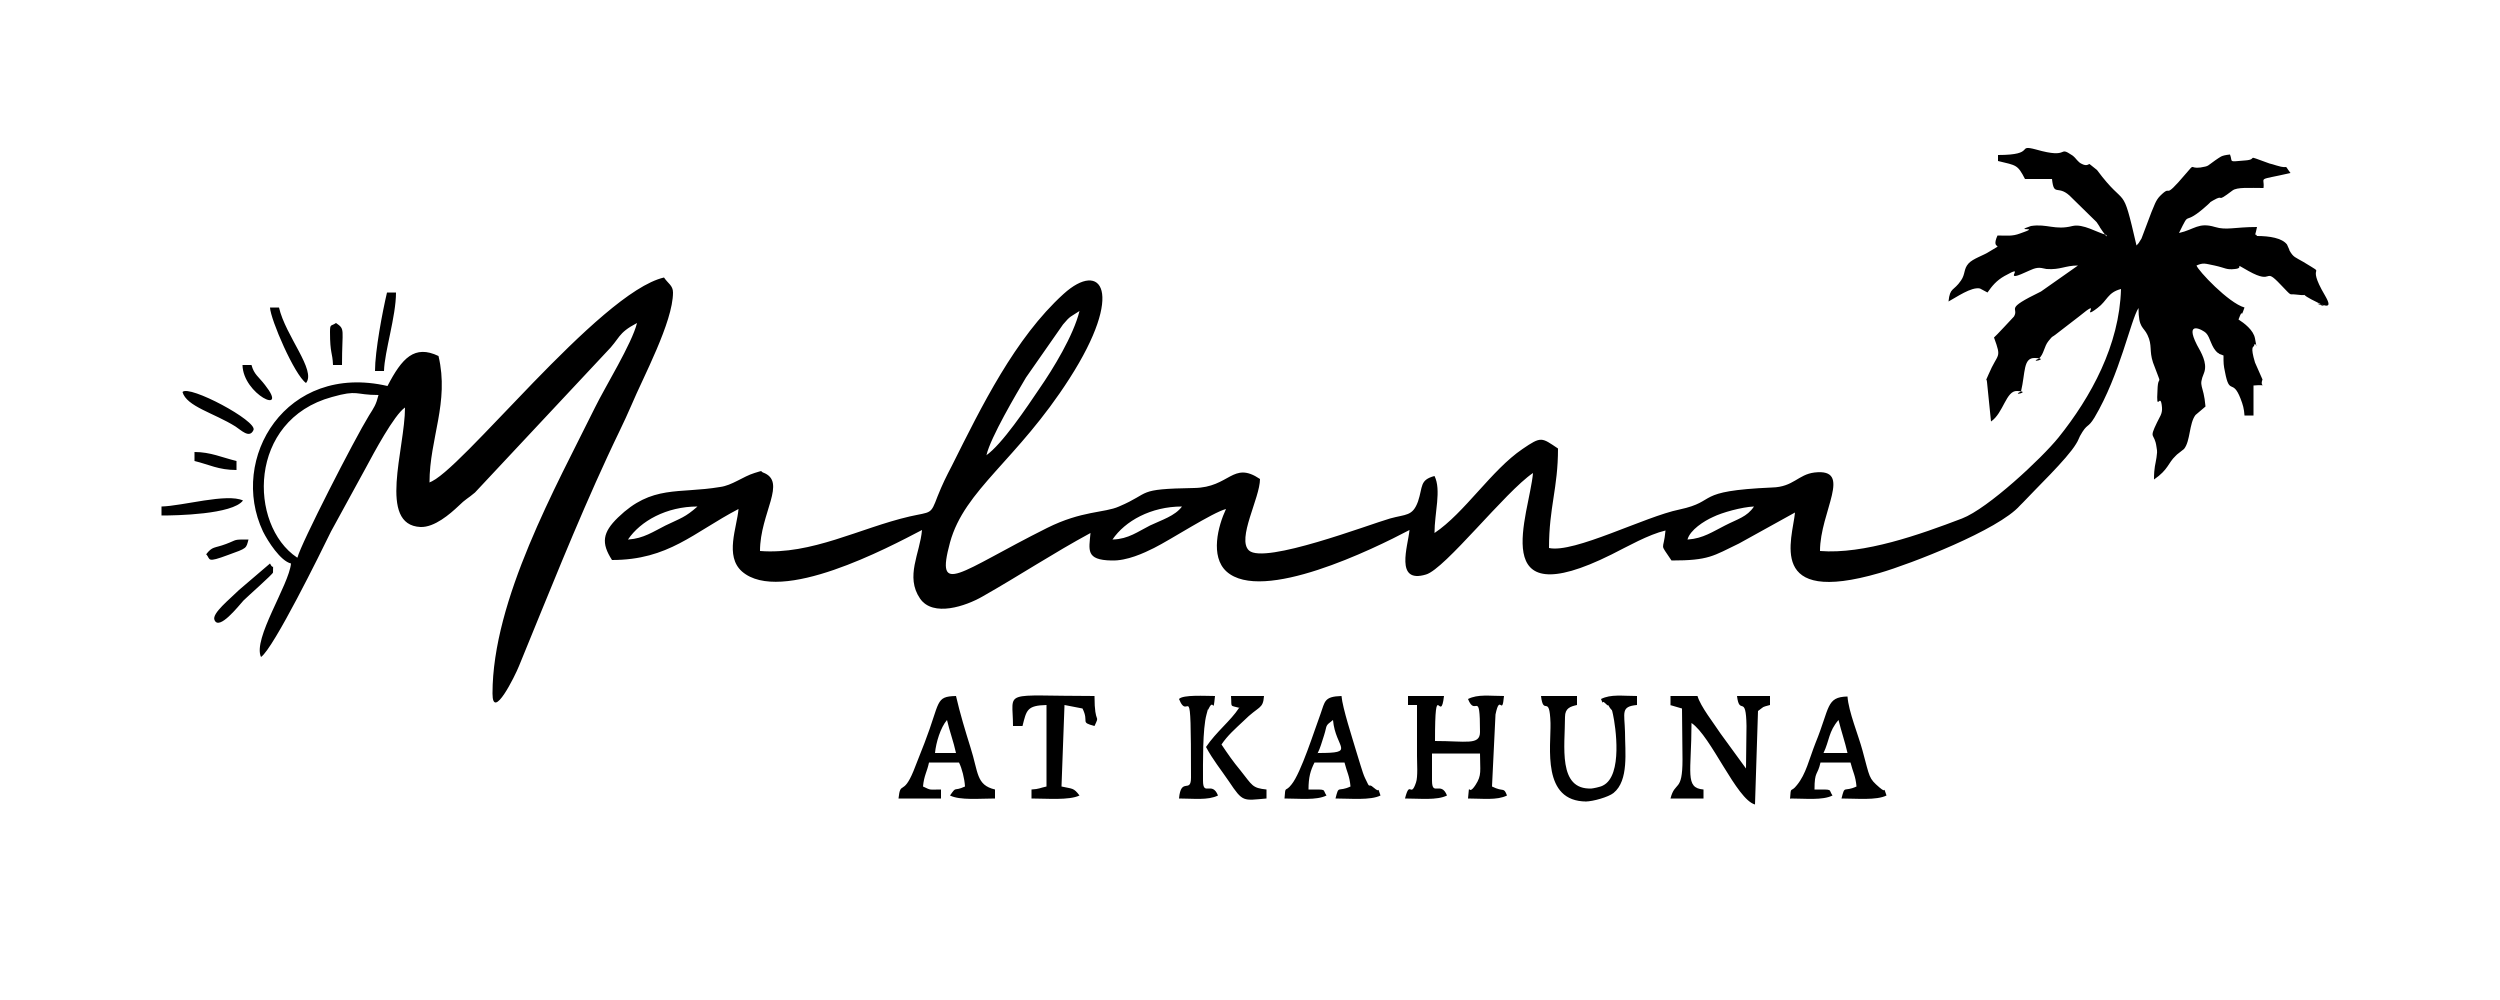
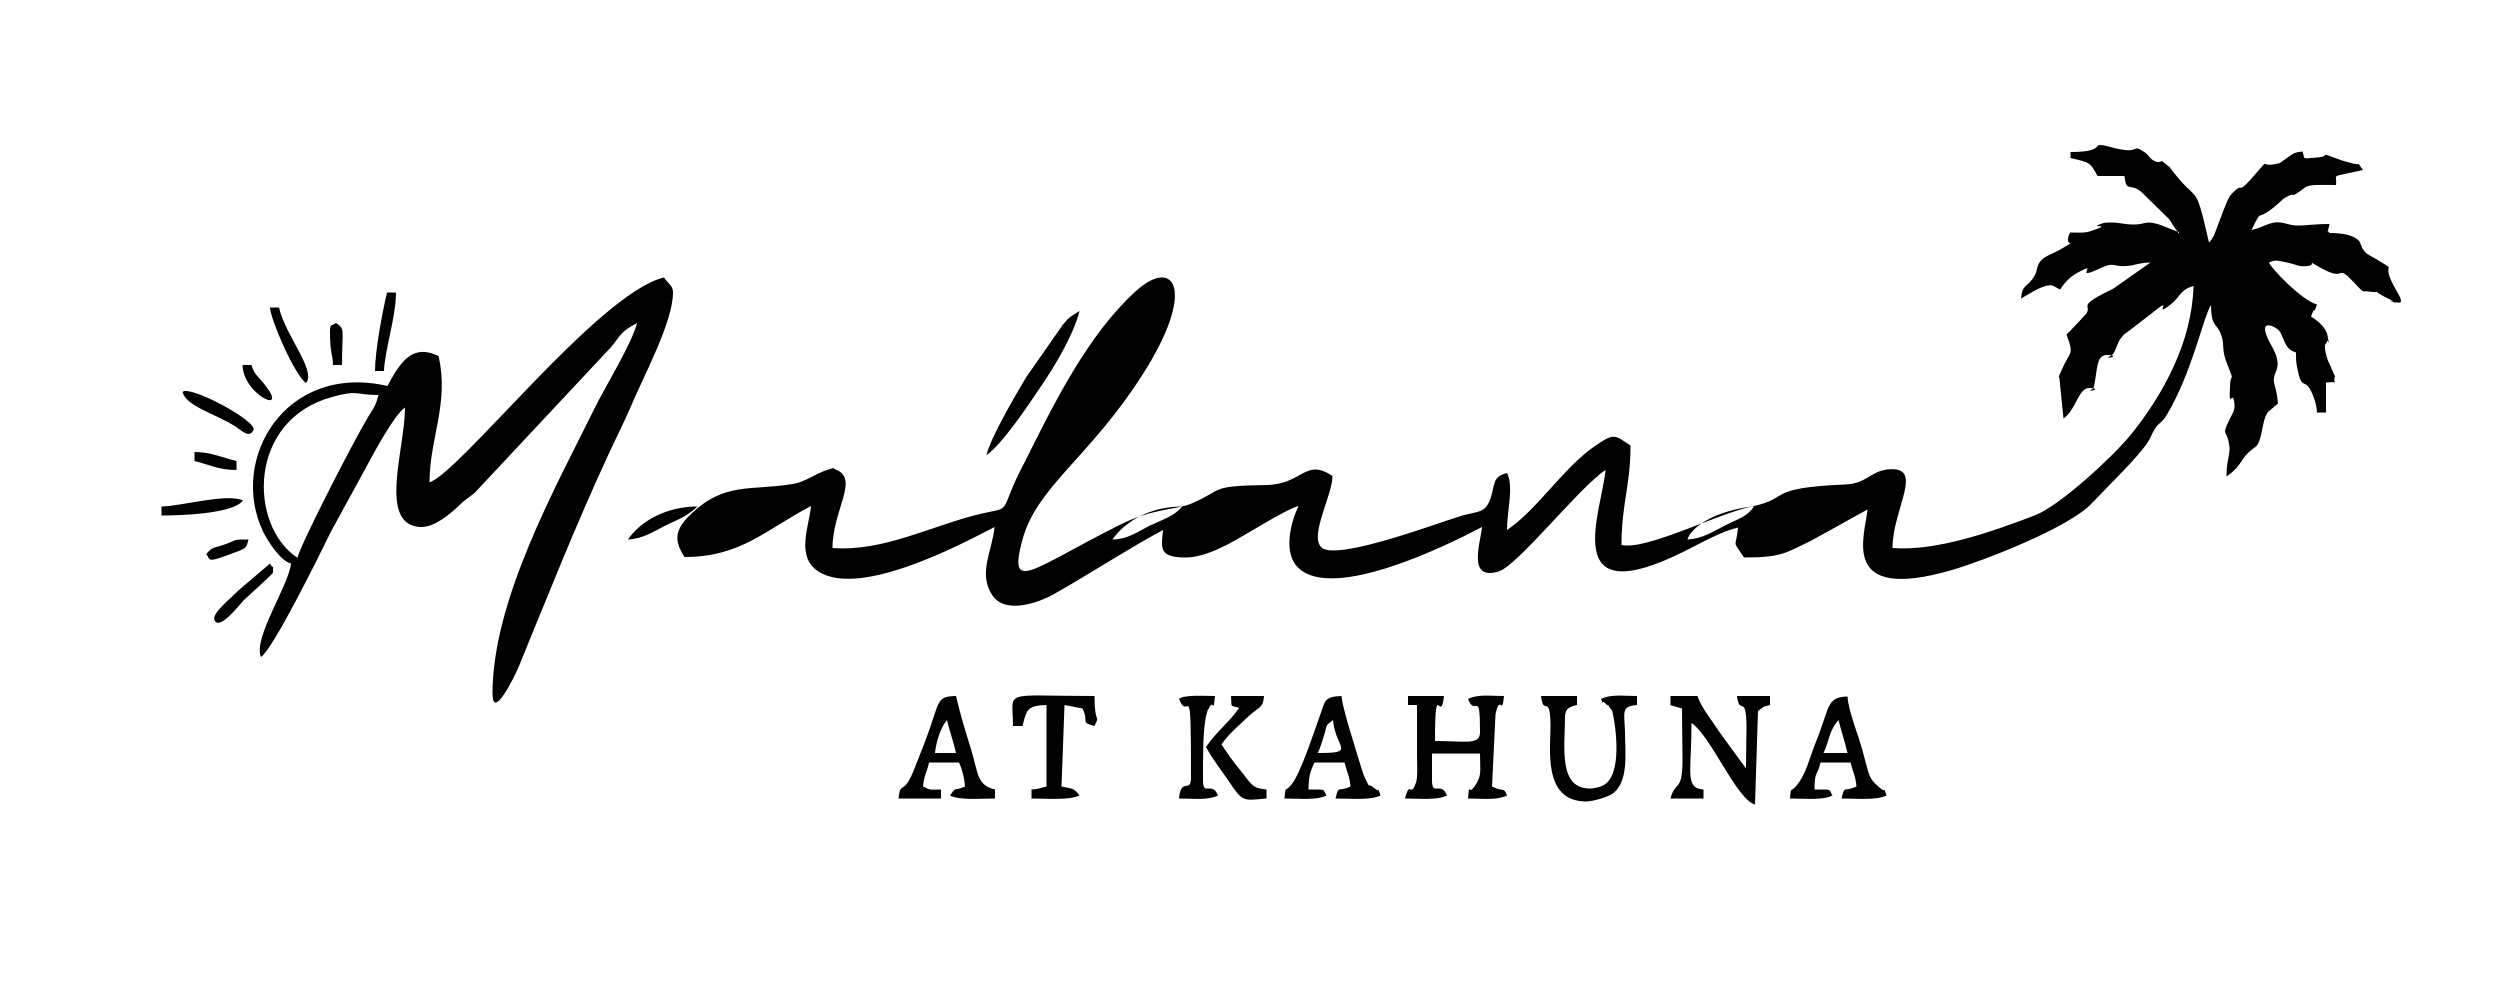
<svg xmlns="http://www.w3.org/2000/svg" width="500" height="200" shape-rendering="geometricPrecision" image-rendering="optimizeQuality" fill-rule="evenodd" viewBox="0 0 5000 2000" zoomAndPan="magnify">
-   <path d="M3333 1061h0zm259-36h0zm-217 54c5-19 33-37 51-45 18-9 58-20 82-21-14 21-33 25-58 38-24 12-44 26-74 28zm-1150 0c25-37 77-66 139-66-14 19-41 27-64 38-24 12-43 27-74 28zm-969 0c25-37 77-66 139-66-25 22-33 23-64 38-24 12-44 26-74 28zm717-169c8-35 60-123 79-155l74-106c15-18 15-15 33-27-12 49-53 116-80 155-25 37-75 112-107 134zm2372-440h0zm-132 0h0zm145-6l-12 6 12-6zm-145 6c-19-5-47-23-68-18-35 9-51-5-83 0-39 13 25-1-22 15-16 6-26 4-45 4-15 33 18 12-16 32-12 8-33 14-42 24-10 11-6 21-15 34-15 22-22 13-25 42 15-8 46-30 63-26l15 8c9-13 18-24 34-33 48-27-9 16 41-7 12-5 21-11 33-9l10 2c28 2 37-7 63-7l-74 52c-76 37-43 31-54 50-1 1-38 41-40 42 16 44 8 29-11 74-7 17-4 5-3 15l8 79c25-17 30-62 52-61 31 1-14 11 8 1 9-38 4-68 28-67 32 1-15 11 8 1 10-9 10-24 19-35 10-12 5-6 13-12l48-37c50-41 0 11 37-17 20-15 20-31 47-38-3 112-60 216-125 297-34 42-141 142-193 162-84 32-196 72-284 65 0-79 67-166-11-157-33 4-42 29-85 30-159 7-106 27-185 44-69 14-211 88-261 77 0-82 18-119 18-199-33-22-33-25-71 1-62 42-116 128-176 168 0-40 14-86 0-114-30 8-23 21-33 51-11 30-24 25-56 34-42 12-251 92-282 64-25-23 22-105 22-143-55-37-60 17-132 18-118 2-84 9-150 37-29 13-74 8-144 43-176 88-224 140-194 29 29-106 134-164 239-328 111-173 64-238-12-169-97 88-164 225-223 343-12 23-19 37-29 62-14 37-12 30-56 40-99 23-196 77-299 69 0-76 55-139 6-157-7-3 3-5-17 1-23 7-45 25-69 28-83 14-136-5-204 61-31 30-34 51-12 85 113 0 163-55 253-102-3 37-28 94 7 125 77 67 293-48 360-83-4 47-34 93-4 137 26 38 92 15 125-4 74-42 142-87 216-127-3 34-10 54 42 55 31 1 65-15 85-25 34-17 117-71 144-78-16 34-32 95 1 125 71 64 294-45 366-83-3 32-30 108 33 89 38-11 159-166 214-203-7 82-96 289 157 163 32-16 74-40 108-48-4 44-13 22 12 60 75 0 83-9 135-34l112-62c-5 53-58 187 169 121 62-18 238-86 281-135l3-3 3-3c24-26 88-87 106-117 5-8 4-8 8-16 15-27 15-14 29-37 51-86 72-194 88-219 0 41 10 37 18 54 10 21 3 31 11 55 21 57 10 18 9 55-3 50 6 0 9 35 1 13-5 19-10 30-17 35-5 19-1 49 2 11 1 11 0 21-2 14-5 19-5 44 29-20 28-33 43-47l3-3 14-11c13-16 10-51 23-68l20-17c-4-46-15-38-3-67 0-1 1-2 1-3 5-18-6-37-15-53-26-51 12-30 18-24 9 9 10 29 24 40 1 0 2 1 3 2 1 0 2 1 3 1l5 2c0 16 0 19 3 33 9 48 15 12 31 53 5 13 7 20 8 34h18v-60c32-3 11 6 18-12l-15-34c-10-33-3-31-2-33 3-15 8 19 2-15-3-17-22-31-33-38 11-29 2 5 12-24-32-9-93-74-96-84 14-6 16-4 36 0 23 5 23 9 41 7 21-2-7-15 27 4 52 29 29-10 64 27 25 26 16 18 30 20 40 5-8-9 48 18 29 14-26-7 7 3 16 5 12-5 4-19-42-71 9-35-43-67-17-10-20-9-28-23 0-1-1-3-1-3l-4-9c-10-13-35-17-60-17-5-10-6 11 0-18-45 0-61 7-84 0-33-10-41 5-72 12 25-51 4-8 58-57 9-8 0-2 10-8 26-15 2 8 39-20 9-7 34-5 62-5 3-24-16-14 54-30-16-21 1-6-28-15-2-1-14-4-14-4-55-20-18-8-50-6-34 3-23 3-29-12-19 2-19 5-30 12-16 11-11 11-29 14-23 3-10-10-29 12-50 59-25 18-52 45-9 9-12 21-17 32l-20 53c-7 12-5 8-10 14-30-130-19-70-79-151l-15-12c-2 0-5 5-15 0-9-4-11-11-19-17-31-21-3 8-73-12-41-11 2 11-76 11v12c37 9 39 7 54 36h54c4 38 12 8 40 38l49 48s7 10 7 11c5 8 7 10 13 18zM594 1115c-97-65-99-275 70-321 53-15 45-4 93-4-5 20-9 25-19 41-29 47-137 258-143 284zm265-150c0-88 40-160 18-253-48-23-73 4-102 60-203-47-318 145-249 291 10 20 35 59 56 64-4 43-77 151-60 187 25-17 120-210 140-251l70-128c15-28 56-105 78-120 0 83-55 235 31 239 28 1 59-26 76-42 14-14 19-15 33-27l262-280c29-29 22-38 62-59-10 41-64 128-84 169-78 158-205 385-205 572 0 56 45-35 53-55 57-139 114-283 177-419 16-35 33-68 48-103 23-55 83-166 83-225 0-14-10-18-18-30-130 30-411 394-470 410zm1957 445h18v102c0 13 2 42-2 53-11 33-12-7-22 32 30 0 64 4 84-6-12-30-30 3-30-30v-54h96c0 35 4 43-9 63-17 26-11-12-15 27 29 0 58 4 78-6-7-18-6-6-30-18l7-144c9-44 13 6 17-37-29 0-52-4-72 6 15 38 24-23 24 66 0 27-28 18-90 18 0-131 11-30 18-90h-72v18zm524 0l24 7 1 102c0 67-15 42-24 78h66v-18c-38-3-24-34-24-133 39 26 90 153 127 163l6-187c14-10 6-7 24-12v-18h-66c5 41 18-6 19 60l-1 85-51-70c-13-20-40-54-46-75h-54v18zm-1446 30c5 22 13 43 18 66h-42c2-21 11-51 24-66zm-96 157h84v-18c-25 0-19 2-36-6 2-22 8-29 12-48h60c6 12 11 32 12 48-24 11-16-2-30 18 20 10 60 6 90 6v-18c-38-9-33-34-49-84-10-32-21-68-29-103-42 1-31 11-63 94l-22 56c-21 51-26 18-30 55zm1879-157c6 24 13 44 18 66h-48c12-25 10-43 30-66zm-96 157c30 0 64 4 84-6-9-13 3-12-36-12 0-38 6-27 12-54h60c5 20 10 26 12 48-26 12-23-4-30 24 30 0 70 4 90-6-9-24 3-1-14-16-22-19-19-19-34-74-8-30-28-78-30-108-43 1-35 22-64 93-13 33-19 62-37 84-13 17-12 0-14 28zm-410 6c15 0 46-9 56-17 31-25 23-83 23-122-1-39-9-51 24-54v-18c-29 0-52-4-72 6 7 17-1-1 9 9s1-4 9 9c5 7 3 0 6 13 5 23 20 122-20 142-5 3-21 6-23 6-68 3-53-85-53-143 0-18 11-21 24-24v-18h-72c5 42 17-6 19 54 1 48-18 157 72 157zm-536-96c6-12 8-21 13-36 7-22 1-18 18-31 5 57 48 66-30 66zm-66 90c30 0 64 4 84-6-9-13 3-12-36-12 0-25 4-38 12-54h60c5 20 10 26 12 48-26 12-23-4-30 24 30 0 70 4 90-6-9-24 3-1-14-16-12-11-5 7-17-19-5-10-13-40-18-55-7-24-27-85-29-109-35 1-33 11-42 36-12 32-39 118-58 141-13 17-12 0-14 28zm-542-145h18c8-32 9-41 48-42v163c-14 3-14 5-30 6v18c31 0 75 4 96-6-12-16-14-13-36-18l6-163 36 7c14 28-6 27 24 35 12-26 0 1 0-60-189 0-163-14-163 60zm451-36c-17 26-45 47-66 78 14 26 29 44 46 69 28 42 28 38 75 34v-18c-29-3-28-8-52-38-15-18-26-34-38-52 12-18 27-31 44-47 31-31 39-23 41-50h-66c2 24-4 18 18 24zm-120-18c20 50 24-60 24 157 0 33-20-2-24 42 29 0 58 4 78-6-12-30-30 3-30-30 0-35-1-103 7-132 6-22 0-2 5-13 10-20 8 15 12-24-19 0-64-3-72 6zM365 784c8 29 63 42 106 69 11 7 28 25 36 7s-129-91-142-76zm-42 229v18c29 0 142-2 163-30-32-15-121 11-163 12zm427-271h18c1-39 24-109 24-157h-18c-9 38-24 117-24 157zm-138 24c21-25-41-94-54-151h-18c1 24 49 135 72 151zm-66 379c0-23 2-2-6-18l-62 53c-18 18-55 47-49 60 9 22 48-28 58-39 8-8 59-53 59-56zM389 922c29 7 48 18 84 18v-18c-29-7-52-18-84-18v18zm271-258c0 44 5 40 6 66h18c0-73 7-71-12-84-10 7-12 1-12 18zm-157 66h-18c1 59 94 102 45 40-13-17-22-21-27-40zm-90 379c8 10 0 17 43 1 39-14 36-13 41-31-32 0-21 0-45 9s-27 4-40 21z" />
+   <path d="M3333 1061h0zm259-36h0zm-217 54c5-19 33-37 51-45 18-9 58-20 82-21-14 21-33 25-58 38-24 12-44 26-74 28zm-1150 0c25-37 77-66 139-66-14 19-41 27-64 38-24 12-43 27-74 28zm-969 0c25-37 77-66 139-66-25 22-33 23-64 38-24 12-44 26-74 28zm717-169c8-35 60-123 79-155l74-106c15-18 15-15 33-27-12 49-53 116-80 155-25 37-75 112-107 134zm2372-440h0zm-132 0h0zm145-6l-12 6 12-6zc-19-5-47-23-68-18-35 9-51-5-83 0-39 13 25-1-22 15-16 6-26 4-45 4-15 33 18 12-16 32-12 8-33 14-42 24-10 11-6 21-15 34-15 22-22 13-25 42 15-8 46-30 63-26l15 8c9-13 18-24 34-33 48-27-9 16 41-7 12-5 21-11 33-9l10 2c28 2 37-7 63-7l-74 52c-76 37-43 31-54 50-1 1-38 41-40 42 16 44 8 29-11 74-7 17-4 5-3 15l8 79c25-17 30-62 52-61 31 1-14 11 8 1 9-38 4-68 28-67 32 1-15 11 8 1 10-9 10-24 19-35 10-12 5-6 13-12l48-37c50-41 0 11 37-17 20-15 20-31 47-38-3 112-60 216-125 297-34 42-141 142-193 162-84 32-196 72-284 65 0-79 67-166-11-157-33 4-42 29-85 30-159 7-106 27-185 44-69 14-211 88-261 77 0-82 18-119 18-199-33-22-33-25-71 1-62 42-116 128-176 168 0-40 14-86 0-114-30 8-23 21-33 51-11 30-24 25-56 34-42 12-251 92-282 64-25-23 22-105 22-143-55-37-60 17-132 18-118 2-84 9-150 37-29 13-74 8-144 43-176 88-224 140-194 29 29-106 134-164 239-328 111-173 64-238-12-169-97 88-164 225-223 343-12 23-19 37-29 62-14 37-12 30-56 40-99 23-196 77-299 69 0-76 55-139 6-157-7-3 3-5-17 1-23 7-45 25-69 28-83 14-136-5-204 61-31 30-34 51-12 85 113 0 163-55 253-102-3 37-28 94 7 125 77 67 293-48 360-83-4 47-34 93-4 137 26 38 92 15 125-4 74-42 142-87 216-127-3 34-10 54 42 55 31 1 65-15 85-25 34-17 117-71 144-78-16 34-32 95 1 125 71 64 294-45 366-83-3 32-30 108 33 89 38-11 159-166 214-203-7 82-96 289 157 163 32-16 74-40 108-48-4 44-13 22 12 60 75 0 83-9 135-34l112-62c-5 53-58 187 169 121 62-18 238-86 281-135l3-3 3-3c24-26 88-87 106-117 5-8 4-8 8-16 15-27 15-14 29-37 51-86 72-194 88-219 0 41 10 37 18 54 10 21 3 31 11 55 21 57 10 18 9 55-3 50 6 0 9 35 1 13-5 19-10 30-17 35-5 19-1 49 2 11 1 11 0 21-2 14-5 19-5 44 29-20 28-33 43-47l3-3 14-11c13-16 10-51 23-68l20-17c-4-46-15-38-3-67 0-1 1-2 1-3 5-18-6-37-15-53-26-51 12-30 18-24 9 9 10 29 24 40 1 0 2 1 3 2 1 0 2 1 3 1l5 2c0 16 0 19 3 33 9 48 15 12 31 53 5 13 7 20 8 34h18v-60c32-3 11 6 18-12l-15-34c-10-33-3-31-2-33 3-15 8 19 2-15-3-17-22-31-33-38 11-29 2 5 12-24-32-9-93-74-96-84 14-6 16-4 36 0 23 5 23 9 41 7 21-2-7-15 27 4 52 29 29-10 64 27 25 26 16 18 30 20 40 5-8-9 48 18 29 14-26-7 7 3 16 5 12-5 4-19-42-71 9-35-43-67-17-10-20-9-28-23 0-1-1-3-1-3l-4-9c-10-13-35-17-60-17-5-10-6 11 0-18-45 0-61 7-84 0-33-10-41 5-72 12 25-51 4-8 58-57 9-8 0-2 10-8 26-15 2 8 39-20 9-7 34-5 62-5 3-24-16-14 54-30-16-21 1-6-28-15-2-1-14-4-14-4-55-20-18-8-50-6-34 3-23 3-29-12-19 2-19 5-30 12-16 11-11 11-29 14-23 3-10-10-29 12-50 59-25 18-52 45-9 9-12 21-17 32l-20 53c-7 12-5 8-10 14-30-130-19-70-79-151l-15-12c-2 0-5 5-15 0-9-4-11-11-19-17-31-21-3 8-73-12-41-11 2 11-76 11v12c37 9 39 7 54 36h54c4 38 12 8 40 38l49 48s7 10 7 11c5 8 7 10 13 18zM594 1115c-97-65-99-275 70-321 53-15 45-4 93-4-5 20-9 25-19 41-29 47-137 258-143 284zm265-150c0-88 40-160 18-253-48-23-73 4-102 60-203-47-318 145-249 291 10 20 35 59 56 64-4 43-77 151-60 187 25-17 120-210 140-251l70-128c15-28 56-105 78-120 0 83-55 235 31 239 28 1 59-26 76-42 14-14 19-15 33-27l262-280c29-29 22-38 62-59-10 41-64 128-84 169-78 158-205 385-205 572 0 56 45-35 53-55 57-139 114-283 177-419 16-35 33-68 48-103 23-55 83-166 83-225 0-14-10-18-18-30-130 30-411 394-470 410zm1957 445h18v102c0 13 2 42-2 53-11 33-12-7-22 32 30 0 64 4 84-6-12-30-30 3-30-30v-54h96c0 35 4 43-9 63-17 26-11-12-15 27 29 0 58 4 78-6-7-18-6-6-30-18l7-144c9-44 13 6 17-37-29 0-52-4-72 6 15 38 24-23 24 66 0 27-28 18-90 18 0-131 11-30 18-90h-72v18zm524 0l24 7 1 102c0 67-15 42-24 78h66v-18c-38-3-24-34-24-133 39 26 90 153 127 163l6-187c14-10 6-7 24-12v-18h-66c5 41 18-6 19 60l-1 85-51-70c-13-20-40-54-46-75h-54v18zm-1446 30c5 22 13 43 18 66h-42c2-21 11-51 24-66zm-96 157h84v-18c-25 0-19 2-36-6 2-22 8-29 12-48h60c6 12 11 32 12 48-24 11-16-2-30 18 20 10 60 6 90 6v-18c-38-9-33-34-49-84-10-32-21-68-29-103-42 1-31 11-63 94l-22 56c-21 51-26 18-30 55zm1879-157c6 24 13 44 18 66h-48c12-25 10-43 30-66zm-96 157c30 0 64 4 84-6-9-13 3-12-36-12 0-38 6-27 12-54h60c5 20 10 26 12 48-26 12-23-4-30 24 30 0 70 4 90-6-9-24 3-1-14-16-22-19-19-19-34-74-8-30-28-78-30-108-43 1-35 22-64 93-13 33-19 62-37 84-13 17-12 0-14 28zm-410 6c15 0 46-9 56-17 31-25 23-83 23-122-1-39-9-51 24-54v-18c-29 0-52-4-72 6 7 17-1-1 9 9s1-4 9 9c5 7 3 0 6 13 5 23 20 122-20 142-5 3-21 6-23 6-68 3-53-85-53-143 0-18 11-21 24-24v-18h-72c5 42 17-6 19 54 1 48-18 157 72 157zm-536-96c6-12 8-21 13-36 7-22 1-18 18-31 5 57 48 66-30 66zm-66 90c30 0 64 4 84-6-9-13 3-12-36-12 0-25 4-38 12-54h60c5 20 10 26 12 48-26 12-23-4-30 24 30 0 70 4 90-6-9-24 3-1-14-16-12-11-5 7-17-19-5-10-13-40-18-55-7-24-27-85-29-109-35 1-33 11-42 36-12 32-39 118-58 141-13 17-12 0-14 28zm-542-145h18c8-32 9-41 48-42v163c-14 3-14 5-30 6v18c31 0 75 4 96-6-12-16-14-13-36-18l6-163 36 7c14 28-6 27 24 35 12-26 0 1 0-60-189 0-163-14-163 60zm451-36c-17 26-45 47-66 78 14 26 29 44 46 69 28 42 28 38 75 34v-18c-29-3-28-8-52-38-15-18-26-34-38-52 12-18 27-31 44-47 31-31 39-23 41-50h-66c2 24-4 18 18 24zm-120-18c20 50 24-60 24 157 0 33-20-2-24 42 29 0 58 4 78-6-12-30-30 3-30-30 0-35-1-103 7-132 6-22 0-2 5-13 10-20 8 15 12-24-19 0-64-3-72 6zM365 784c8 29 63 42 106 69 11 7 28 25 36 7s-129-91-142-76zm-42 229v18c29 0 142-2 163-30-32-15-121 11-163 12zm427-271h18c1-39 24-109 24-157h-18c-9 38-24 117-24 157zm-138 24c21-25-41-94-54-151h-18c1 24 49 135 72 151zm-66 379c0-23 2-2-6-18l-62 53c-18 18-55 47-49 60 9 22 48-28 58-39 8-8 59-53 59-56zM389 922c29 7 48 18 84 18v-18c-29-7-52-18-84-18v18zm271-258c0 44 5 40 6 66h18c0-73 7-71-12-84-10 7-12 1-12 18zm-157 66h-18c1 59 94 102 45 40-13-17-22-21-27-40zm-90 379c8 10 0 17 43 1 39-14 36-13 41-31-32 0-21 0-45 9s-27 4-40 21z" />
</svg>